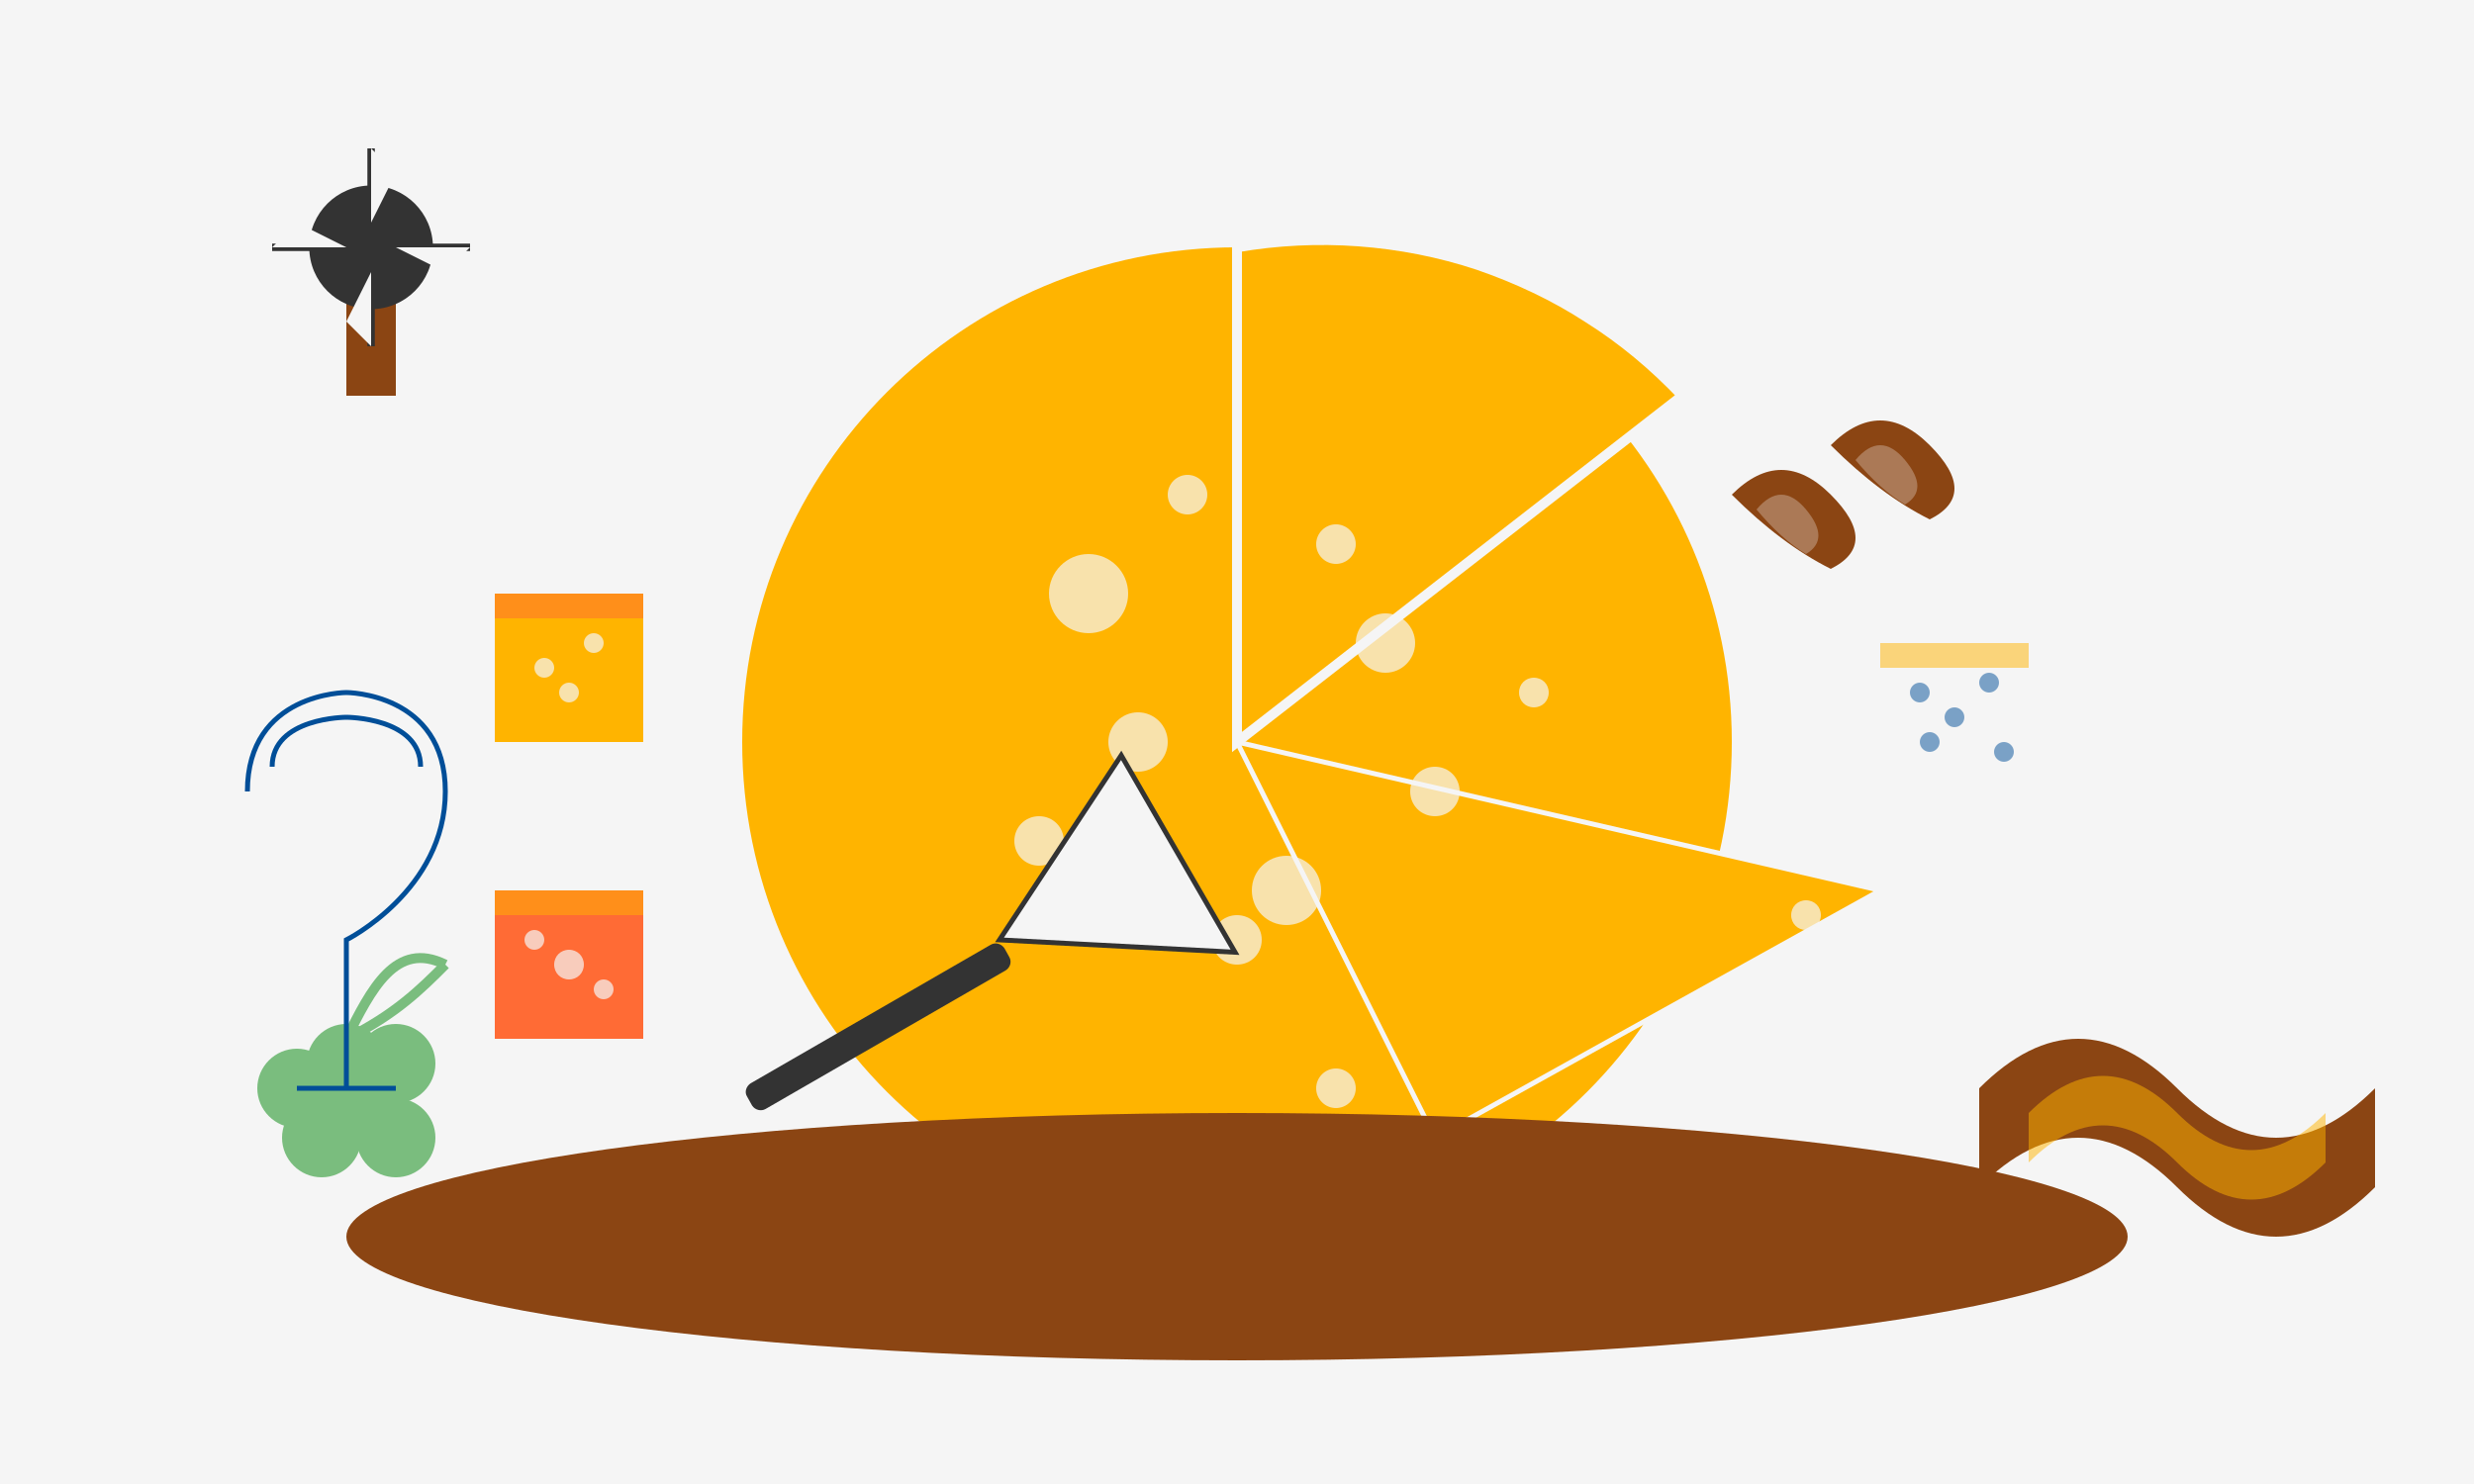
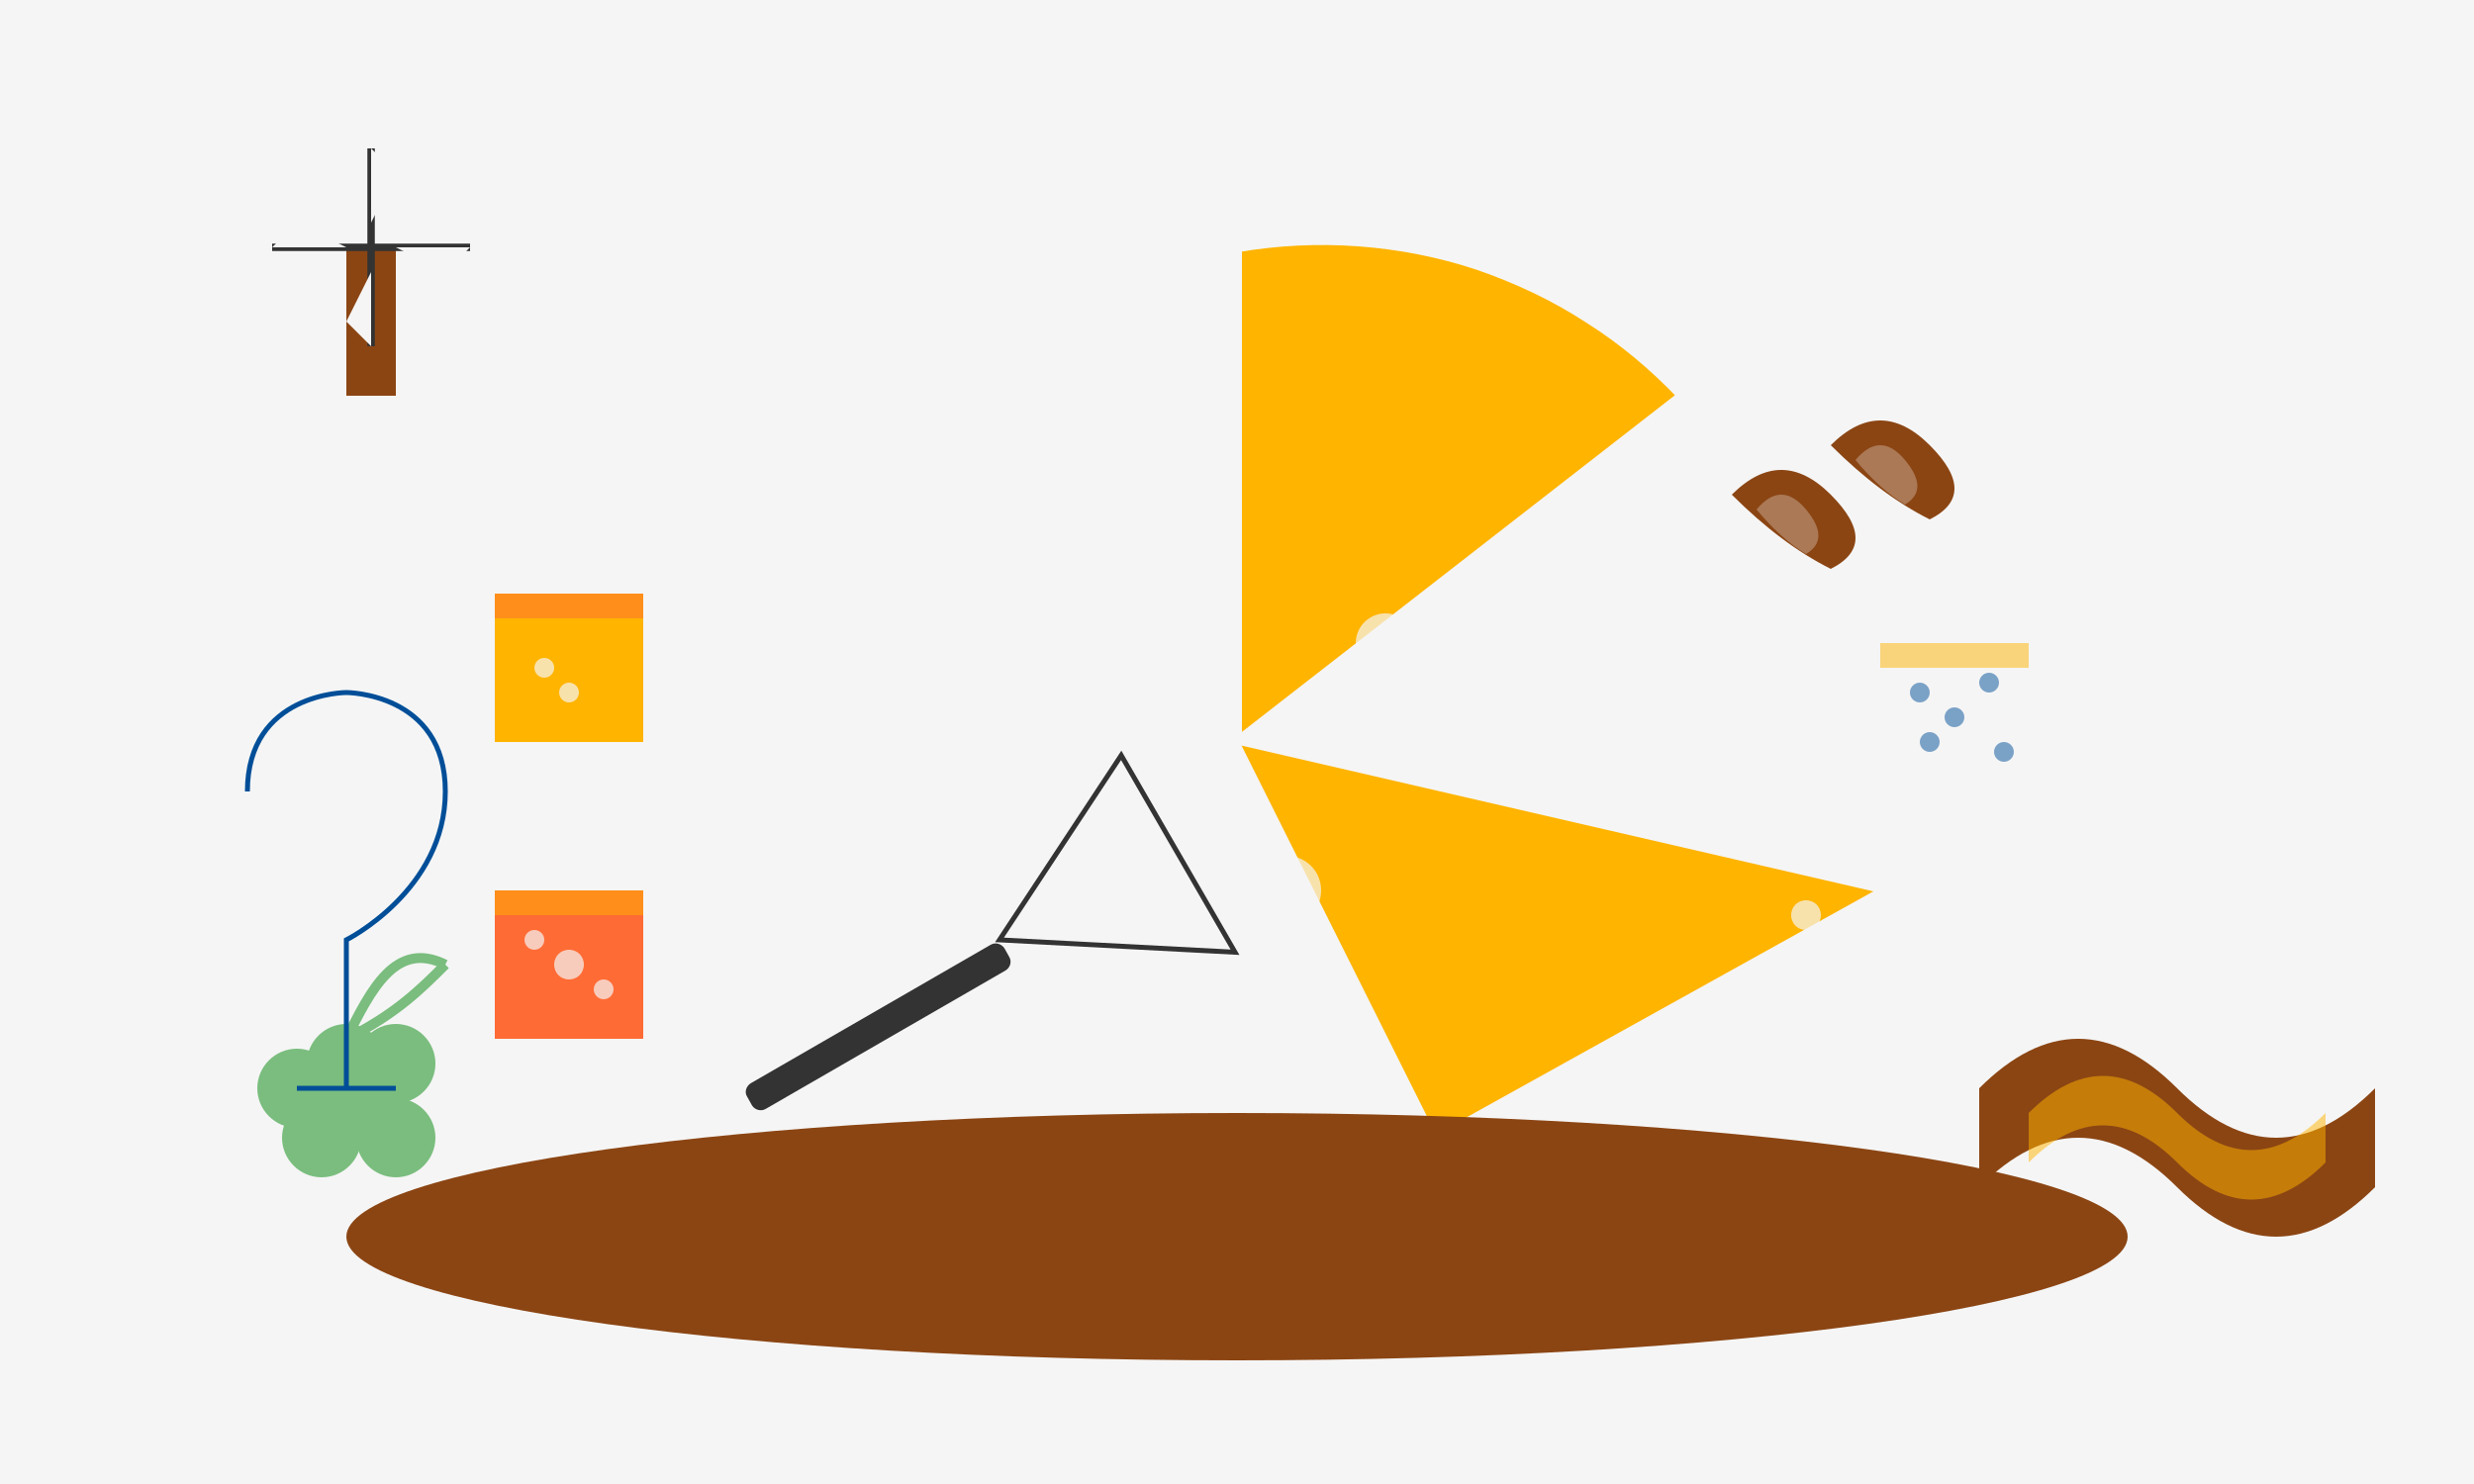
<svg xmlns="http://www.w3.org/2000/svg" version="1.2" viewBox="0 0 500 300" width="500" height="300">
  <title>cheese</title>
  <style>
		.s0 { fill: #f5f5f5 } 
		.s1 { fill: #ffb400 } 
		.s2 { fill: #ffb400;stroke: #f5f5f5;stroke-width: 2 } 
		.s3 { fill: #ffb400;stroke: #f5f5f5 } 
		.s4 { fill: #8b4513 } 
		.s5 { fill: #333333 } 
		.s6 { fill: #f5f5f5;stroke: #333333 } 
		.s7 { opacity: .5;fill: #ff6b35 } 
		.s8 { opacity: .7;fill: #f5f5f5 } 
		.s9 { fill: #ff6b35 } 
		.s10 { opacity: .5;fill: #ffb400 } 
		.s11 { fill: #004e98 } 
		.s12 { fill: #7abd7e } 
		.s13 { fill: none;stroke: #7abd7e;stroke-width: 2 } 
		.s14 { opacity: .3;fill: #f5f5f5 } 
		.s15 { fill: none;stroke: #004e98 } 
		.s16 { fill: #000000;stroke: #333333;stroke-width: 1.5 } 
	</style>
  <path fill-rule="evenodd" class="s0" d="m0 0h500v300h-500z" />
-   <path fill-rule="evenodd" class="s1" d="m250 250c-55.3 0-100-44.7-100-100 0-55.3 44.7-100 100-100 55.3 0 100 44.7 100 100 0 55.3-44.7 100-100 100z" />
  <path class="s2" d="m250 150l90-70c-5.7-6-12-11.3-19-15.7-6.9-4.5-14.4-8-22.2-10.7-7.8-2.6-16-4.2-24.2-4.8-8.2-0.6-16.5-0.2-24.6 1.2z" />
  <path class="s3" d="m380 180l-130-30 40 80z" />
  <g style="opacity: .7">
    <path fill-rule="evenodd" class="s0" d="m220 128c-4.4 0-8-3.6-8-8 0-4.4 3.6-8 8-8 4.4 0 8 3.6 8 8 0 4.4-3.6 8-8 8z" />
    <path fill-rule="evenodd" class="s0" d="m280 136c-3.3 0-6-2.7-6-6 0-3.3 2.7-6 6-6 3.3 0 6 2.7 6 6 0 3.3-2.7 6-6 6z" />
    <path fill-rule="evenodd" class="s0" d="m260 187c-3.9 0-7-3.1-7-7 0-3.9 3.1-7 7-7 3.9 0 7 3.1 7 7 0 3.9-3.1 7-7 7z" />
    <path fill-rule="evenodd" class="s0" d="m210 175c-2.8 0-5-2.2-5-5 0-2.8 2.2-5 5-5 2.8 0 5 2.2 5 5 0 2.8-2.2 5-5 5z" />
    <path fill-rule="evenodd" class="s0" d="m240 104c-2.2 0-4-1.8-4-4 0-2.2 1.8-4 4-4 2.2 0 4 1.8 4 4 0 2.2-1.8 4-4 4z" />
-     <path fill-rule="evenodd" class="s0" d="m290 165c-2.8 0-5-2.2-5-5 0-2.8 2.2-5 5-5 2.8 0 5 2.2 5 5 0 2.8-2.2 5-5 5z" />
    <path fill-rule="evenodd" class="s0" d="m230 156c-3.3 0-6-2.7-6-6 0-3.3 2.7-6 6-6 3.3 0 6 2.7 6 6 0 3.3-2.7 6-6 6z" />
-     <path fill-rule="evenodd" class="s0" d="m270 114c-2.2 0-4-1.8-4-4 0-2.2 1.8-4 4-4 2.2 0 4 1.8 4 4 0 2.2-1.8 4-4 4z" />
    <path fill-rule="evenodd" class="s0" d="m310 143c-1.7 0-3-1.3-3-3 0-1.7 1.3-3 3-3 1.7 0 3 1.3 3 3 0 1.7-1.3 3-3 3z" />
    <path fill-rule="evenodd" class="s0" d="m250 195c-2.8 0-5-2.2-5-5 0-2.8 2.2-5 5-5 2.8 0 5 2.2 5 5 0 2.8-2.2 5-5 5z" />
    <path fill-rule="evenodd" class="s0" d="m365 188c-1.7 0-3-1.3-3-3 0-1.7 1.3-3 3-3 1.7 0 3 1.3 3 3 0 1.7-1.3 3-3 3z" />
    <path fill-rule="evenodd" class="s0" d="m270 224c-2.2 0-4-1.8-4-4 0-2.2 1.8-4 4-4 2.2 0 4 1.8 4 4 0 2.2-1.8 4-4 4z" />
  </g>
  <path fill-rule="evenodd" class="s4" d="m250 275c-99.5 0-180-11.2-180-25 0-13.8 80.5-25 180-25 99.5 0 180 11.2 180 25 0 13.8-80.5 25-180 25z" />
  <g>
    <path fill-rule="evenodd" class="s5" d="m151.7 219l48.5-28c1-0.6 2.2-0.2 2.8 0.7l1 1.8c0.5 0.9 0.2 2.1-0.8 2.7l-48.5 28c-0.9 0.5-2.1 0.2-2.7-0.7l-1-1.8c-0.6-0.9-0.2-2.1 0.7-2.7z" />
    <path class="s6" d="m202 190l24.6-37.3 23 39.8z" />
  </g>
  <g>
    <path fill-rule="evenodd" class="s1" d="m100 120h30v30h-30z" />
    <path fill-rule="evenodd" class="s7" d="m100 120h30v5h-30z" />
    <path fill-rule="evenodd" class="s8" d="m110 137c-1.1 0-2-0.9-2-2 0-1.1 0.9-2 2-2 1.1 0 2 0.9 2 2 0 1.1-0.9 2-2 2z" />
-     <path fill-rule="evenodd" class="s8" d="m120 132c-1.1 0-2-0.9-2-2 0-1.1 0.9-2 2-2 1.1 0 2 0.9 2 2 0 1.1-0.9 2-2 2z" />
    <path fill-rule="evenodd" class="s8" d="m115 142c-1.1 0-2-0.9-2-2 0-1.1 0.9-2 2-2 1.1 0 2 0.9 2 2 0 1.1-0.9 2-2 2z" />
  </g>
  <g>
    <path fill-rule="evenodd" class="s9" d="m100 180h30v30h-30z" />
    <path fill-rule="evenodd" class="s10" d="m100 180h30v5h-30z" />
    <path fill-rule="evenodd" class="s8" d="m115 198c-1.7 0-3-1.3-3-3 0-1.7 1.3-3 3-3 1.7 0 3 1.3 3 3 0 1.7-1.3 3-3 3z" />
    <path fill-rule="evenodd" class="s8" d="m108 192c-1.1 0-2-0.9-2-2 0-1.1 0.9-2 2-2 1.1 0 2 0.9 2 2 0 1.1-0.9 2-2 2z" />
    <path fill-rule="evenodd" class="s8" d="m122 202c-1.1 0-2-0.9-2-2 0-1.1 0.9-2 2-2 1.1 0 2 0.9 2 2 0 1.1-0.9 2-2 2z" />
  </g>
  <g>
    <path fill-rule="evenodd" class="s0" d="m380 130h30v30h-30z" />
    <path fill-rule="evenodd" class="s10" d="m380 130h30v5h-30z" />
    <g style="opacity: .5">
      <path fill-rule="evenodd" class="s11" d="m388 142c-1.1 0-2-0.9-2-2 0-1.1 0.9-2 2-2 1.1 0 2 0.9 2 2 0 1.1-0.9 2-2 2z" />
      <path fill-rule="evenodd" class="s11" d="m395 147c-1.1 0-2-0.9-2-2 0-1.1 0.9-2 2-2 1.1 0 2 0.9 2 2 0 1.1-0.9 2-2 2z" />
      <path fill-rule="evenodd" class="s11" d="m402 140c-1.1 0-2-0.9-2-2 0-1.1 0.9-2 2-2 1.1 0 2 0.9 2 2 0 1.1-0.9 2-2 2z" />
      <path fill-rule="evenodd" class="s11" d="m390 152c-1.1 0-2-0.9-2-2 0-1.1 0.9-2 2-2 1.1 0 2 0.9 2 2 0 1.1-0.9 2-2 2z" />
      <path fill-rule="evenodd" class="s11" d="m405 154c-1.1 0-2-0.9-2-2 0-1.1 0.9-2 2-2 1.1 0 2 0.9 2 2 0 1.1-0.9 2-2 2z" />
    </g>
  </g>
  <g>
    <path class="s4" d="m400 220q20-20 40 0 20 20 40 0v20q-20 20-40 0-20-20-40 0z" />
    <path class="s10" d="m410 225q15-15 30 0 15 15 30 0v10q-15 15-30 0-15-15-30 0z" />
  </g>
  <g>
    <path fill-rule="evenodd" class="s12" d="m65 238c-4.4 0-8-3.6-8-8 0-4.4 3.6-8 8-8 4.4 0 8 3.6 8 8 0 4.4-3.6 8-8 8z" />
    <path fill-rule="evenodd" class="s12" d="m75 233c-4.4 0-8-3.6-8-8 0-4.4 3.6-8 8-8 4.4 0 8 3.6 8 8 0 4.4-3.6 8-8 8z" />
    <path fill-rule="evenodd" class="s12" d="m70 223c-4.4 0-8-3.6-8-8 0-4.4 3.6-8 8-8 4.4 0 8 3.6 8 8 0 4.4-3.6 8-8 8z" />
    <path fill-rule="evenodd" class="s12" d="m60 228c-4.4 0-8-3.6-8-8 0-4.4 3.6-8 8-8 4.4 0 8 3.6 8 8 0 4.4-3.6 8-8 8z" />
    <path fill-rule="evenodd" class="s12" d="m80 223c-4.4 0-8-3.6-8-8 0-4.4 3.6-8 8-8 4.4 0 8 3.6 8 8 0 4.4-3.6 8-8 8z" />
    <path fill-rule="evenodd" class="s12" d="m80 238c-4.4 0-8-3.6-8-8 0-4.4 3.6-8 8-8 4.4 0 8 3.6 8 8 0 4.4-3.6 8-8 8z" />
    <path class="s13" d="m70 210c5-10 10-20 20-15" />
    <path class="s13" d="m70 210c10-5 15-10 20-15" />
  </g>
  <g>
    <path class="s4" d="m370 90q10-10 20 0 10 10 0 15-10-5-20-15z" />
    <path class="s14" d="m375 93q5-6 10 0 5 6 0 9-5-3-10-9z" />
  </g>
  <g>
    <path class="s4" d="m350 100q10-10 20 0 10 10 0 15-10-5-20-15z" />
    <path class="s14" d="m355 103q5-6 10 0 5 6 0 9-5-3-10-9z" />
  </g>
  <g>
    <path class="s15" d="m50 160c0-20 20-20 20-20 0 0 20 0 20 20 0 20-20 30-20 30v30h-10 20" />
-     <path class="s15" d="m55 155c0-10 15-10 15-10 0 0 15 0 15 10" />
  </g>
  <g>
    <path fill-rule="evenodd" class="s4" d="m70 50h10v30h-10z" />
-     <path fill-rule="evenodd" class="s5" d="m75 62.5c-6.9 0-12.5-5.6-12.5-12.5 0-6.9 5.6-12.5 12.5-12.5 6.9 0 12.5 5.6 12.5 12.5 0 6.9-5.6 12.5-12.5 12.5z" />
+     <path fill-rule="evenodd" class="s5" d="m75 62.5z" />
    <g>
      <path fill-rule="evenodd" class="s16" d="m75 50v-20" />
      <path fill-rule="evenodd" class="s16" d="m75 50h20" />
      <path fill-rule="evenodd" class="s16" d="m75 50v20" />
      <path fill-rule="evenodd" class="s16" d="m75 50h-20" />
      <path class="s0" d="m75 30l5 5-5 10z" />
      <path class="s0" d="m95 50l-5 5-10-5z" />
      <path class="s0" d="m75 70l-5-5 5-10z" />
      <path class="s0" d="m55 50l5-5 10 5z" />
    </g>
  </g>
</svg>